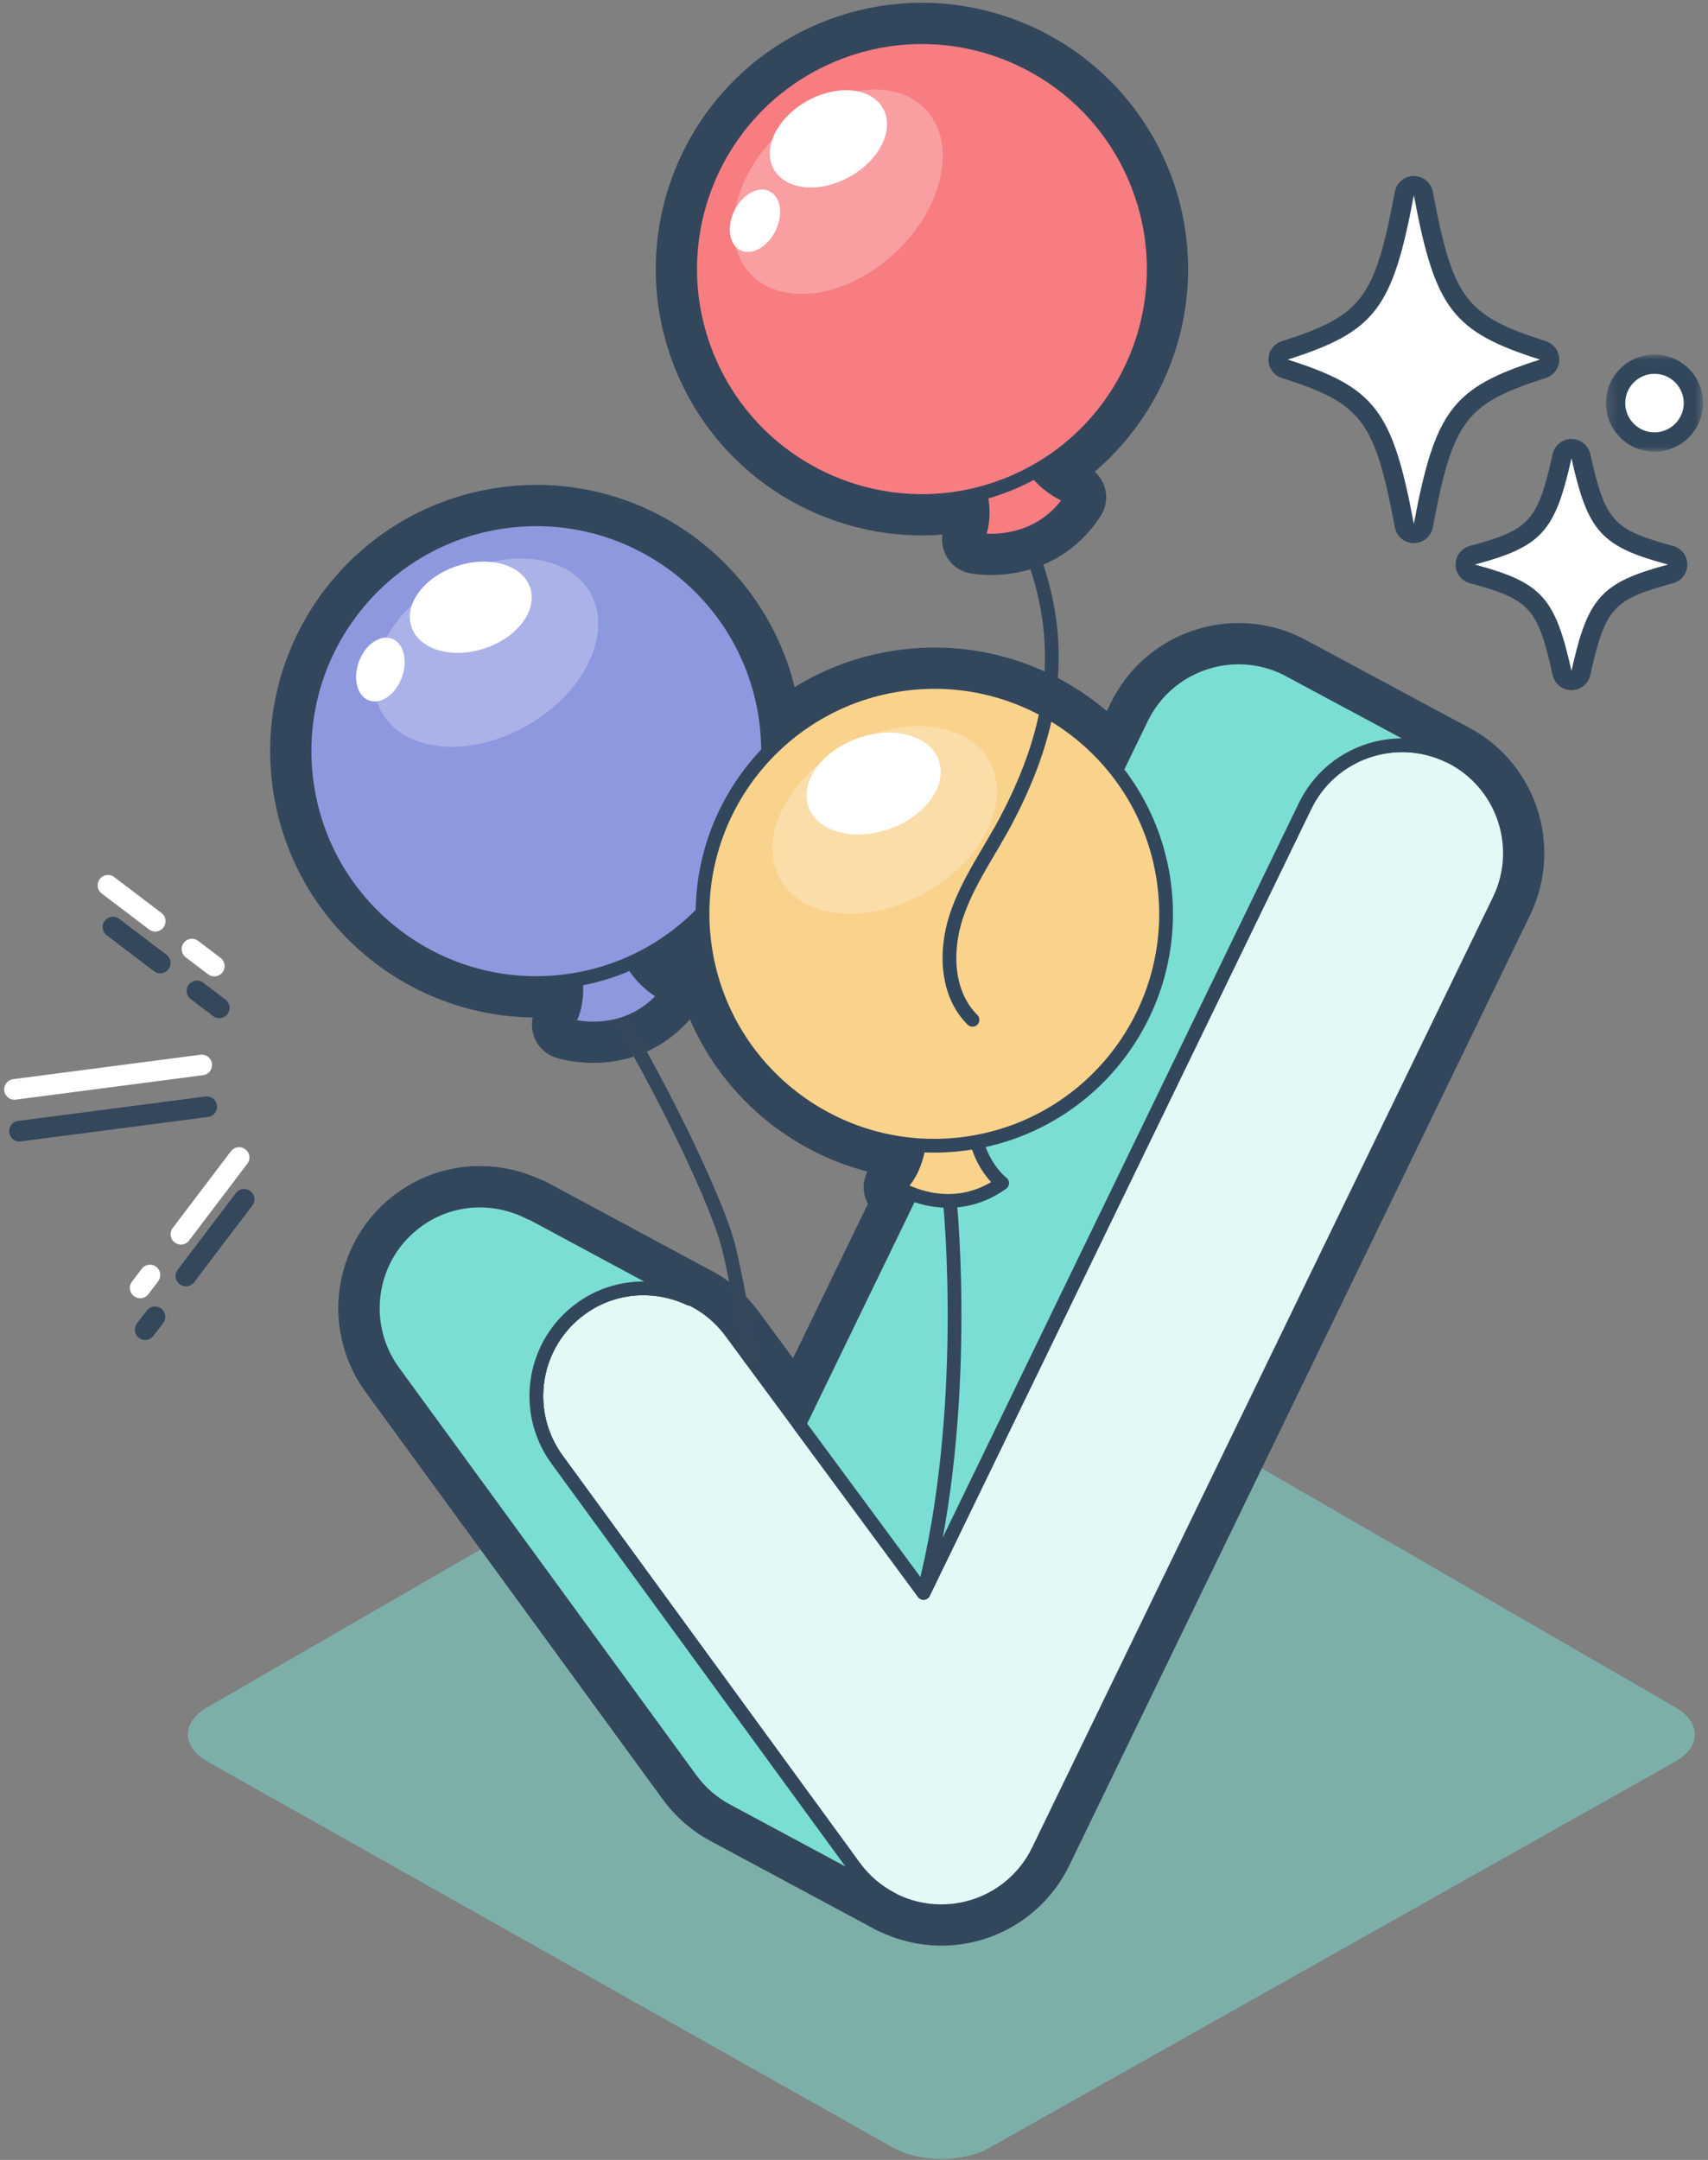
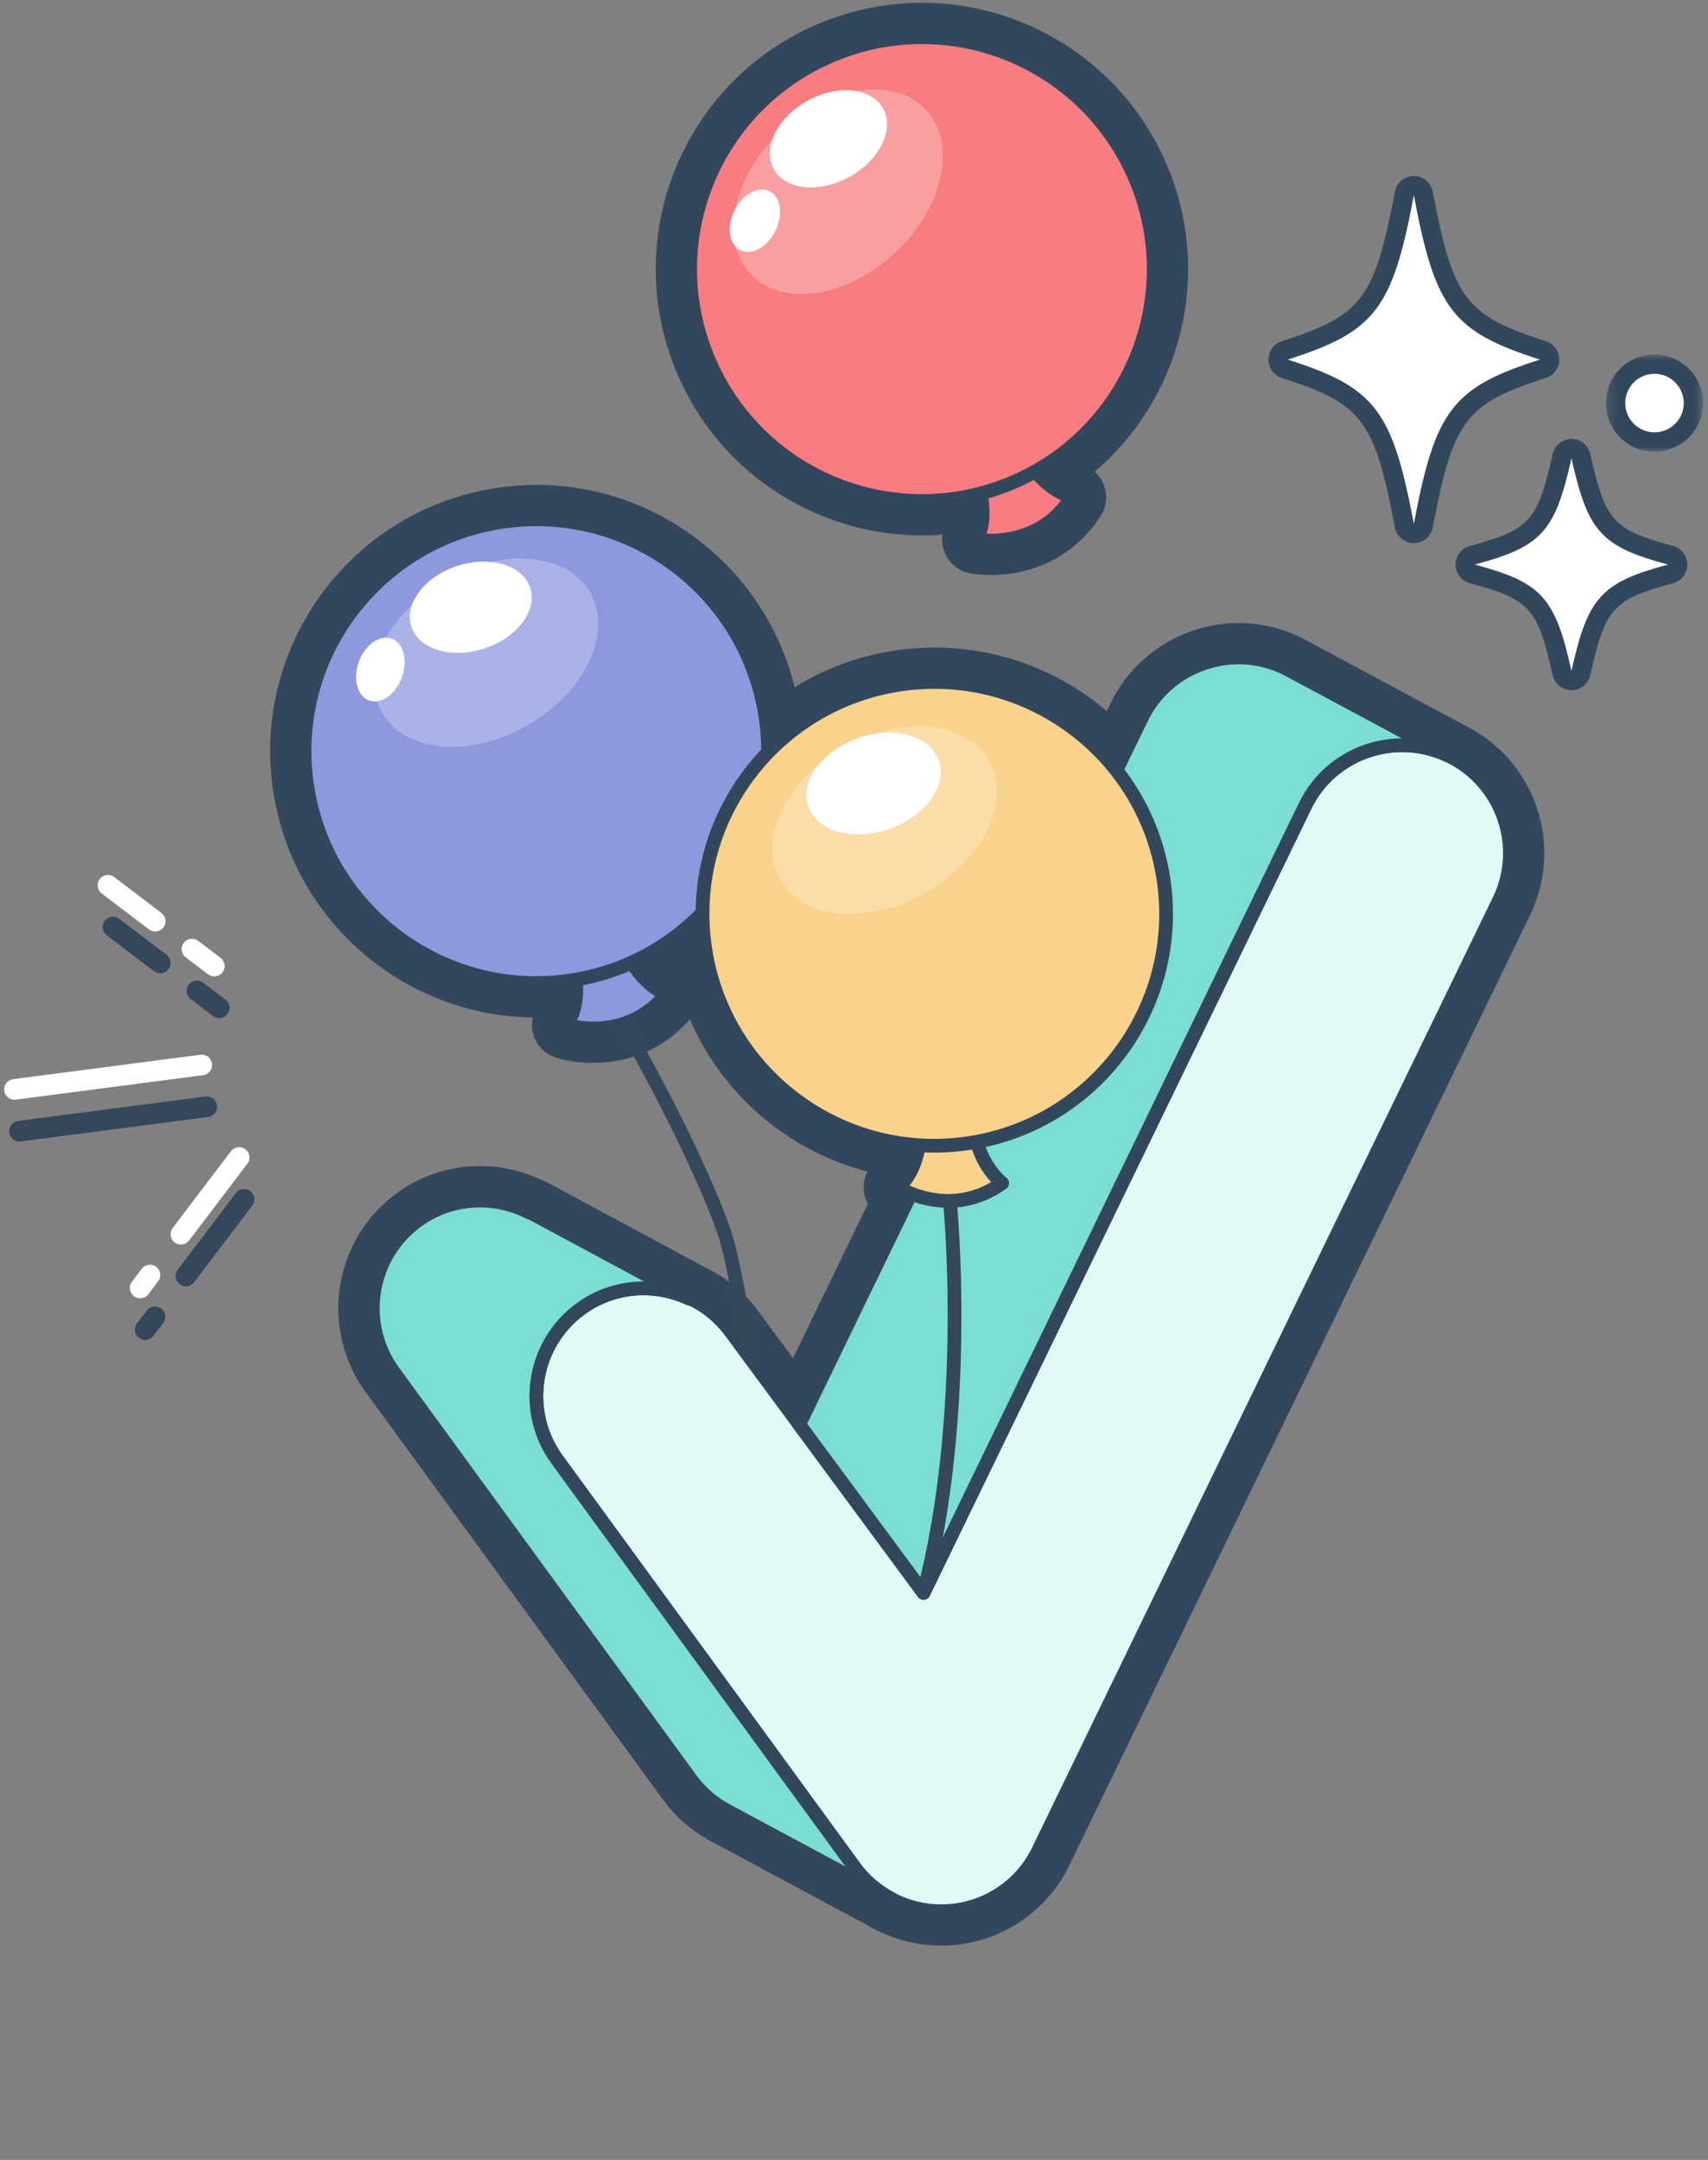
<svg xmlns="http://www.w3.org/2000/svg" width="197" height="249" viewBox="0 0 197 249" fill="none">
  <rect x="0" y="0" width="197" height="249" fill="#808080" stroke="none" />
  <g clip-path="url(#clip0_3565_6343)">
-     <path opacity="0.5" fill-rule="evenodd" clip-rule="evenodd" d="M114.074 151.113C111.051 149.365 106.104 149.365 103.081 151.113L23.931 196.808C20.908 198.554 20.924 201.384 23.963 203.095L103.045 247.604C106.088 249.316 111.067 249.316 114.107 247.604L193.191 203.095C196.233 201.384 196.249 198.554 193.223 196.808L114.074 151.113Z" fill="#7BDED2" />
    <path fill-rule="evenodd" clip-rule="evenodd" d="M65.342 107.999C65.342 107.999 67.904 114.713 65.323 118.15C65.323 118.15 72.073 120.349 76.822 114.638C76.822 114.638 71.75 112.591 71.258 105.405L65.342 107.999Z" stroke="#33475C" stroke-width="7.93" stroke-linecap="round" stroke-linejoin="round" />
    <path fill-rule="evenodd" clip-rule="evenodd" d="M88.344 82.998C90.333 97.625 80.087 111.095 65.458 113.084C50.831 115.074 37.359 104.827 35.372 90.198C33.383 75.572 43.629 62.099 58.258 60.112C72.885 58.123 86.355 68.37 88.344 82.998Z" stroke="#33475C" stroke-width="7.93" stroke-linecap="round" stroke-linejoin="round" />
    <path fill-rule="evenodd" clip-rule="evenodd" d="M68.064 68.293C70.73 72.892 67.525 79.734 60.904 83.574C54.28 87.412 46.752 86.793 44.084 82.194C41.416 77.594 44.623 70.754 51.246 66.914C57.868 63.076 65.398 63.692 68.064 68.293Z" stroke="#33475C" stroke-width="7.93" stroke-linecap="round" stroke-linejoin="round" />
    <path fill-rule="evenodd" clip-rule="evenodd" d="M45.185 73.621C46.552 74.126 47.072 76.129 46.347 78.099C45.624 80.065 43.929 81.252 42.562 80.747C41.193 80.245 40.674 78.242 41.398 76.275C42.122 74.308 43.818 73.119 45.185 73.623V73.621ZM61.156 67.771C62.012 70.403 59.638 73.534 55.849 74.765C52.062 76.001 48.298 74.867 47.443 72.235C46.585 69.603 48.961 66.47 52.748 65.24C56.537 64.007 60.299 65.141 61.156 67.771ZM108.57 220.333C104.577 220.333 100.796 218.411 98.452 215.123L64.174 168.157C60.182 162.572 61.478 154.803 67.068 150.813C72.651 146.823 80.422 148.111 84.419 153.706L106.521 183.626L150.526 92.917C153.524 86.741 160.967 84.17 167.146 87.156C173.325 90.157 175.904 97.592 172.906 103.777L119.761 213.325C117.849 217.274 113.993 219.921 109.62 220.287C109.271 220.317 108.918 220.333 108.57 220.333Z" stroke="#33475C" stroke-width="7.93" stroke-linecap="round" stroke-linejoin="round" />
    <path d="M148.285 77.036V77.035M148.285 77.036C142.106 74.047 134.664 76.621 131.667 82.796L92.176 164.2V164.205L106.522 183.627L150.526 92.918C153.523 86.738 160.966 84.168 167.147 87.156L148.285 77.036ZM98.451 215.123L64.175 168.159C60.183 162.572 61.479 154.802 67.068 150.81C70.855 148.106 75.626 147.881 79.565 149.728L79.537 149.657L61.193 139.792L61.182 139.84C57.16 137.74 52.15 137.873 48.209 140.688C42.618 144.68 41.322 152.45 45.316 158.039L79.591 205C80.758 206.637 82.282 207.934 84.008 208.824L102.875 218.95C101.144 218.057 99.62 216.762 98.451 215.123Z" stroke="#33475C" stroke-width="7.93" stroke-linecap="round" stroke-linejoin="round" />
    <path fill-rule="evenodd" clip-rule="evenodd" d="M98.451 215.123L64.175 168.159C60.183 162.572 61.479 154.802 67.068 150.81C70.855 148.106 75.626 147.881 79.565 149.728L79.537 149.657L61.193 139.792L61.182 139.84C57.16 137.74 52.15 137.873 48.209 140.688C42.618 144.68 41.322 152.45 45.316 158.039L79.591 205C80.758 206.637 82.282 207.934 84.008 208.824L102.875 218.95C101.144 218.057 99.62 216.762 98.451 215.123ZM106.172 127.057C106.172 127.057 106.947 134.2 103.579 136.869C103.579 136.869 109.548 140.709 115.591 136.393C115.591 136.393 111.206 133.125 112.554 126.048L106.172 127.057Z" stroke="#33475C" stroke-width="7.93" stroke-linecap="round" stroke-linejoin="round" />
    <path fill-rule="evenodd" clip-rule="evenodd" d="M134.279 101.973C136.142 116.616 125.786 130.002 111.139 131.865C96.496 133.73 83.113 123.372 81.246 108.726C79.381 94.082 89.741 80.7 104.386 78.833C119.029 76.968 132.413 87.329 134.279 101.973Z" stroke="#33475C" stroke-width="7.93" stroke-linecap="round" stroke-linejoin="round" />
    <path fill-rule="evenodd" clip-rule="evenodd" d="M114.083 87.675C116.711 92.296 113.448 99.11 106.792 102.894C100.139 106.678 92.613 105.996 89.985 101.375C87.359 96.752 90.623 89.938 97.276 86.156C103.929 82.371 111.455 83.053 114.083 87.675Z" stroke="#33475C" stroke-width="7.93" stroke-linecap="round" stroke-linejoin="round" />
    <path fill-rule="evenodd" clip-rule="evenodd" d="M108.269 87.637C109.303 90.517 106.781 94.058 102.635 95.548C98.488 97.037 94.29 95.909 93.256 93.029C92.22 90.149 94.743 86.606 98.889 85.117C103.035 83.629 107.236 84.757 108.269 87.637Z" stroke="#33475C" stroke-width="7.93" stroke-linecap="round" stroke-linejoin="round" />
    <path fill-rule="evenodd" clip-rule="evenodd" d="M65.342 107.999C65.342 107.999 67.904 114.713 65.323 118.15C65.323 118.15 72.073 120.349 76.822 114.638C76.822 114.638 71.75 112.591 71.258 105.405L65.342 107.999Z" fill="#8E98DF" />
    <path fill-rule="evenodd" clip-rule="evenodd" d="M65.342 107.999C65.342 107.999 67.904 114.713 65.323 118.15C65.323 118.15 72.073 120.349 76.822 114.638C76.822 114.638 71.75 112.591 71.258 105.405L65.342 107.999Z" stroke="#33475C" stroke-width="1.586" stroke-linecap="round" stroke-linejoin="round" />
    <path fill-rule="evenodd" clip-rule="evenodd" d="M88.344 82.998C90.333 97.625 80.087 111.095 65.458 113.084C50.831 115.074 37.359 104.827 35.372 90.198C33.383 75.572 43.629 62.099 58.258 60.112C72.885 58.123 86.355 68.37 88.344 82.998Z" fill="#8E98DF" />
    <path fill-rule="evenodd" clip-rule="evenodd" d="M88.344 82.998C90.333 97.625 80.087 111.095 65.458 113.084C50.831 115.074 37.359 104.827 35.372 90.198C33.383 75.572 43.629 62.099 58.258 60.112C72.885 58.123 86.355 68.37 88.344 82.998Z" stroke="#33475C" stroke-width="1.586" stroke-linecap="round" stroke-linejoin="round" />
    <path opacity="0.25" fill-rule="evenodd" clip-rule="evenodd" d="M68.064 68.293C70.73 72.892 67.525 79.734 60.904 83.574C54.28 87.412 46.752 86.793 44.084 82.194C41.416 77.594 44.623 70.754 51.246 66.914C57.868 63.076 65.398 63.692 68.064 68.293Z" fill="white" />
    <path fill-rule="evenodd" clip-rule="evenodd" d="M45.185 73.621C46.552 74.126 47.072 76.129 46.347 78.099C45.624 80.065 43.929 81.252 42.562 80.747C41.193 80.245 40.674 78.242 41.398 76.275C42.122 74.308 43.818 73.119 45.185 73.623M61.156 67.771C62.012 70.403 59.638 73.534 55.849 74.765C52.062 76.001 48.298 74.867 47.443 72.235C46.585 69.603 48.961 66.47 52.748 65.24C56.537 64.007 60.299 65.141 61.156 67.771Z" fill="white" />
    <path fill-rule="evenodd" clip-rule="evenodd" d="M108.57 220.333C104.576 220.333 100.795 218.411 98.451 215.123L64.173 168.157C60.181 162.572 61.477 154.803 67.068 150.813C72.65 146.823 80.422 148.111 84.418 153.706L106.521 183.626L150.525 92.917C153.523 86.741 160.966 84.17 167.145 87.156C173.324 90.157 175.903 97.592 172.905 103.777L119.76 213.325C117.848 217.274 113.992 219.921 109.62 220.287C109.271 220.317 108.917 220.333 108.57 220.333Z" fill="#E4F8F6" />
    <path fill-rule="evenodd" clip-rule="evenodd" d="M108.57 220.333C104.576 220.333 100.795 218.411 98.451 215.123L64.173 168.157C60.181 162.572 61.477 154.803 67.068 150.813C72.65 146.823 80.422 148.111 84.418 153.706L106.521 183.626L150.525 92.917C153.523 86.741 160.966 84.17 167.145 87.156C173.324 90.157 175.903 97.592 172.905 103.777L119.76 213.325C117.848 217.274 113.992 219.921 109.62 220.287C109.271 220.317 108.917 220.333 108.57 220.333Z" stroke="#33475C" stroke-width="1.586" stroke-linecap="round" stroke-linejoin="round" />
    <path fill-rule="evenodd" clip-rule="evenodd" d="M148.285 77.036C142.106 74.047 134.664 76.621 131.667 82.796L92.176 164.2V164.205L106.523 183.627L150.526 92.918C153.523 86.738 160.966 84.168 167.147 87.156L148.285 77.036Z" fill="#7BDED2" />
    <path d="M148.285 77.036V77.035M148.285 77.036C142.106 74.047 134.664 76.621 131.667 82.796L92.176 164.2V164.205L106.523 183.627L150.526 92.918C153.523 86.738 160.966 84.168 167.147 87.156L148.285 77.036Z" stroke="#33475C" stroke-width="1.586" stroke-linecap="round" stroke-linejoin="round" />
    <path fill-rule="evenodd" clip-rule="evenodd" d="M98.451 215.123L64.175 168.159C60.183 162.572 61.479 154.802 67.068 150.81C70.855 148.106 75.626 147.881 79.565 149.728L79.537 149.657L61.193 139.792L61.182 139.84C57.16 137.74 52.15 137.873 48.209 140.688C42.618 144.68 41.322 152.45 45.316 158.039L79.591 205C80.758 206.637 82.282 207.934 84.008 208.824L102.875 218.95C101.144 218.057 99.62 216.762 98.451 215.123Z" fill="#CBD6E3" />
    <path fill-rule="evenodd" clip-rule="evenodd" d="M98.451 215.123L64.175 168.159C60.183 162.572 61.479 154.802 67.068 150.81C70.855 148.106 75.626 147.881 79.565 149.728L79.537 149.657L61.193 139.792L61.182 139.84C57.16 137.74 52.15 137.873 48.209 140.688C42.618 144.68 41.322 152.45 45.316 158.039L79.591 205C80.758 206.637 82.282 207.934 84.008 208.824L102.875 218.95C101.144 218.057 99.62 216.762 98.451 215.123Z" stroke="#33475C" stroke-width="1.586" stroke-linecap="round" stroke-linejoin="round" />
    <path fill-rule="evenodd" clip-rule="evenodd" d="M98.451 215.123L64.175 168.159C60.183 162.572 61.479 154.802 67.068 150.81C70.855 148.106 75.626 147.881 79.565 149.728L79.537 149.657L61.193 139.792L61.182 139.84C57.16 137.74 52.15 137.873 48.209 140.688C42.618 144.68 41.322 152.45 45.316 158.039L79.591 205C80.758 206.637 82.282 207.934 84.008 208.824L102.875 218.95C101.144 218.057 99.62 216.762 98.451 215.123Z" fill="#7BDED2" />
    <path fill-rule="evenodd" clip-rule="evenodd" d="M98.451 215.123L64.175 168.159C60.183 162.572 61.479 154.802 67.068 150.81C70.855 148.106 75.626 147.881 79.565 149.728L79.537 149.657L61.193 139.792L61.182 139.84C57.16 137.74 52.15 137.873 48.209 140.688C42.618 144.68 41.322 152.45 45.316 158.039L79.591 205C80.758 206.637 82.282 207.934 84.008 208.824L102.875 218.95C101.144 218.057 99.62 216.762 98.451 215.123Z" stroke="#33475C" stroke-width="1.586" stroke-linecap="round" stroke-linejoin="round" />
    <path fill-rule="evenodd" clip-rule="evenodd" d="M106.172 127.057C106.172 127.057 106.948 134.2 103.579 136.869C103.579 136.869 109.549 140.709 115.591 136.393C115.591 136.393 111.206 133.125 112.554 126.048L106.172 127.057Z" fill="#F9D28C" />
    <path fill-rule="evenodd" clip-rule="evenodd" d="M106.172 127.057C106.172 127.057 106.948 134.2 103.579 136.869C103.579 136.869 109.549 140.709 115.591 136.393C115.591 136.393 111.206 133.125 112.554 126.048L106.172 127.057Z" stroke="#33475C" stroke-width="1.586" stroke-linecap="round" stroke-linejoin="round" />
    <path fill-rule="evenodd" clip-rule="evenodd" d="M134.279 101.973C136.142 116.616 125.786 130.002 111.139 131.865C96.496 133.73 83.113 123.372 81.246 108.726C79.381 94.082 89.741 80.7 104.386 78.833C119.029 76.968 132.413 87.329 134.279 101.973Z" fill="#F9D28C" />
    <path fill-rule="evenodd" clip-rule="evenodd" d="M134.279 101.973C136.142 116.616 125.786 130.002 111.139 131.865C96.496 133.73 83.113 123.372 81.246 108.726C79.381 94.082 89.741 80.7 104.386 78.833C119.029 76.968 132.413 87.329 134.279 101.973Z" stroke="#33475C" stroke-width="1.586" stroke-linecap="round" stroke-linejoin="round" />
    <path opacity="0.25" fill-rule="evenodd" clip-rule="evenodd" d="M114.083 87.675C116.711 92.296 113.448 99.11 106.792 102.894C100.139 106.678 92.613 105.996 89.985 101.375C87.359 96.752 90.623 89.938 97.276 86.156C103.929 82.371 111.455 83.053 114.083 87.675Z" fill="white" />
    <path fill-rule="evenodd" clip-rule="evenodd" d="M108.269 87.637C109.303 90.517 106.781 94.058 102.635 95.548C98.488 97.037 94.29 95.909 93.256 93.029C92.22 90.149 94.743 86.606 98.889 85.117C103.035 83.629 107.236 84.757 108.269 87.637Z" fill="white" />
    <path fill-rule="evenodd" clip-rule="evenodd" d="M111.425 52.119C111.425 52.119 114.773 58.478 112.624 62.197C112.624 62.197 119.586 63.571 123.619 57.332C123.619 57.332 118.338 55.909 116.987 48.831L111.425 52.119Z" stroke="#33475C" stroke-width="7.93" stroke-linecap="round" stroke-linejoin="round" />
    <path fill-rule="evenodd" clip-rule="evenodd" d="M130.991 20.697C136.695 34.314 130.278 49.976 116.661 55.679C103.043 61.381 87.382 54.964 81.682 41.347C75.978 27.729 82.395 12.069 96.011 6.366C109.628 0.663 125.288 7.08 130.991 20.697Z" stroke="#33475C" stroke-width="7.93" stroke-linecap="round" stroke-linejoin="round" />
    <path fill-rule="evenodd" clip-rule="evenodd" d="M106.794 12.647C110.421 16.534 108.828 23.918 103.236 29.144C97.642 34.367 90.165 35.452 86.536 31.567C82.904 27.682 84.498 20.294 90.093 15.07C95.687 9.847 103.165 8.759 106.794 12.647Z" stroke="#33475C" stroke-width="7.93" stroke-linecap="round" stroke-linejoin="round" />
    <path fill-rule="evenodd" clip-rule="evenodd" d="M101.86 12.515C103.2 14.937 101.462 18.462 97.976 20.391C94.492 22.318 90.581 21.92 89.242 19.498C87.9 17.079 89.64 13.554 93.125 11.624C96.611 9.695 100.522 10.093 101.86 12.515ZM88.752 22.04C90.061 22.684 90.368 24.732 89.442 26.611C88.517 28.494 86.706 29.498 85.398 28.852C84.091 28.21 83.783 26.164 84.709 24.281C85.637 22.402 87.444 21.398 88.752 22.04Z" stroke="#33475C" stroke-width="7.93" stroke-linecap="round" stroke-linejoin="round" />
    <path fill-rule="evenodd" clip-rule="evenodd" d="M111.425 52.119C111.425 52.119 114.773 58.478 112.624 62.197C112.624 62.197 119.586 63.571 123.619 57.332C123.619 57.332 118.338 55.909 116.987 48.831L111.425 52.119Z" fill="#F77D81" />
    <path fill-rule="evenodd" clip-rule="evenodd" d="M111.425 52.119C111.425 52.119 114.773 58.478 112.624 62.197C112.624 62.197 119.586 63.571 123.619 57.332C123.619 57.332 118.338 55.909 116.987 48.831L111.425 52.119Z" stroke="#33475C" stroke-width="1.586" stroke-linecap="round" stroke-linejoin="round" />
    <path fill-rule="evenodd" clip-rule="evenodd" d="M130.991 20.697C136.695 34.314 130.278 49.976 116.661 55.679C103.043 61.381 87.382 54.964 81.682 41.347C75.978 27.729 82.395 12.069 96.011 6.366C109.628 0.663 125.288 7.08 130.991 20.697Z" fill="#F77D81" />
    <path fill-rule="evenodd" clip-rule="evenodd" d="M130.991 20.697C136.695 34.314 130.278 49.976 116.661 55.679C103.043 61.381 87.382 54.964 81.682 41.347C75.978 27.729 82.395 12.069 96.011 6.366C109.628 0.663 125.288 7.08 130.991 20.697Z" stroke="#33475C" stroke-width="1.586" stroke-linecap="round" stroke-linejoin="round" />
    <path opacity="0.25" fill-rule="evenodd" clip-rule="evenodd" d="M106.794 12.647C110.421 16.534 108.828 23.918 103.236 29.144C97.642 34.367 90.165 35.452 86.536 31.567C82.904 27.682 84.498 20.294 90.093 15.07C95.687 9.847 103.165 8.759 106.794 12.647Z" fill="white" />
    <path fill-rule="evenodd" clip-rule="evenodd" d="M101.86 12.515C103.2 14.937 101.462 18.462 97.976 20.391C94.492 22.318 90.581 21.92 89.242 19.498C87.9 17.079 89.64 13.554 93.125 11.624C96.611 9.695 100.522 10.093 101.86 12.515ZM88.752 22.04C90.061 22.684 90.368 24.732 89.442 26.611C88.517 28.494 86.706 29.498 85.398 28.852C84.091 28.21 83.783 26.164 84.709 24.281C85.637 22.402 87.444 21.398 88.752 22.04Z" fill="white" />
    <path d="M1.67 125.588L23.268 122.77M20.867 142.284L27.579 133.44M16.167 148.474L17.297 146.986M22.14 109.412L24.718 111.37M12.453 102.058L17.906 106.198" stroke="white" stroke-width="2.379" stroke-linecap="round" stroke-linejoin="round" />
    <path d="M72 118.267C77.24 127.218 82.835 138.977 84.033 143.735C84.758 146.615 85.976 153.228 86.52 156.553" stroke="#34475B" stroke-width="1.586" stroke-linecap="round" stroke-linejoin="round" />
-     <path d="M112.168 117.565C109.147 114.583 108.968 109.66 110.299 105.63C111.631 101.602 114.2 98.117 116.167 94.354C121.638 83.889 123.128 74.093 118.798 63.141" stroke="#33475C" stroke-width="1.586" stroke-linecap="round" stroke-linejoin="round" />
    <path d="M109.585 138.794C109.585 138.794 111.953 162.69 106.522 183.627" stroke="#34475B" stroke-width="1.586" stroke-linecap="round" stroke-linejoin="round" />
    <path fill-rule="evenodd" clip-rule="evenodd" d="M181.254 78.448C180.733 78.448 180.281 78.088 180.166 77.577C178.365 69.507 177.109 68.12 169.826 66.158C169.337 66.028 169.001 65.589 169.001 65.083C169.001 64.578 169.337 64.139 169.826 64.009C177.109 62.047 178.365 60.659 180.166 52.59C180.281 52.079 180.733 51.718 181.254 51.718C181.775 51.718 182.227 52.082 182.341 52.591C184.133 60.659 185.391 62.047 192.677 64.01C193.165 64.137 193.503 64.578 193.503 65.083C193.503 65.59 193.165 66.028 192.677 66.156C185.391 68.12 184.134 69.507 182.341 77.576C182.227 78.085 181.775 78.448 181.254 78.448Z" fill="white" />
    <path fill-rule="evenodd" clip-rule="evenodd" d="M181.252 50.606C180.21 50.606 179.306 51.329 179.08 52.347C177.352 60.079 176.463 61.068 169.534 62.932C168.561 63.195 167.886 64.077 167.886 65.084C167.886 66.091 168.561 66.973 169.535 67.236C176.461 69.1 177.354 70.089 179.08 77.821C179.306 78.839 180.21 79.562 181.252 79.562C182.299 79.562 183.2 78.836 183.427 77.818C185.146 70.089 186.037 69.1 192.968 67.236C193.939 66.973 194.616 66.091 194.616 65.084C194.616 64.077 193.939 63.197 192.967 62.932C186.037 61.068 185.148 60.079 183.427 52.35C183.2 51.332 182.298 50.606 181.254 50.606H181.252ZM181.252 52.832C183.14 61.317 184.672 63.006 192.388 65.084C184.672 67.162 183.14 68.846 181.254 77.336C179.36 68.846 177.828 67.162 170.114 65.084C177.827 63.006 179.36 61.317 181.252 52.832Z" fill="#33475C" />
    <path fill-rule="evenodd" clip-rule="evenodd" d="M163.071 61.5C162.536 61.5 162.077 61.119 161.977 60.594C159.571 47.806 157.894 45.607 148.19 42.514C147.73 42.366 147.414 41.938 147.414 41.451C147.414 40.968 147.728 40.539 148.19 40.39C157.896 37.298 159.569 35.098 161.978 22.312C162.077 21.787 162.536 21.404 163.073 21.404C163.609 21.404 164.067 21.785 164.165 22.312C166.571 35.098 168.246 37.294 177.954 40.39C178.417 40.539 178.729 40.968 178.729 41.453C178.729 41.938 178.417 42.366 177.952 42.516C168.246 45.608 166.571 47.806 164.165 60.594C164.067 61.119 163.609 61.5 163.071 61.5Z" fill="white" />
    <path fill-rule="evenodd" clip-rule="evenodd" d="M163.071 20.291C162 20.291 161.081 21.052 160.882 22.107C158.559 34.449 157.098 36.382 147.852 39.331C146.927 39.626 146.301 40.484 146.301 41.453C146.301 42.423 146.927 43.282 147.852 43.575C157.098 46.523 158.559 48.453 160.882 60.799C161.081 61.852 162 62.615 163.071 62.615C164.143 62.615 165.063 61.853 165.261 60.799C167.583 48.453 169.044 46.523 178.293 43.575C179.215 43.282 179.843 42.423 179.843 41.453C179.843 40.484 179.218 39.626 178.293 39.329C169.044 36.379 167.583 34.449 165.261 22.105C165.063 21.054 164.142 20.291 163.071 20.291ZM163.073 22.519C165.54 35.635 167.539 38.238 177.616 41.453C167.539 44.664 165.54 47.267 163.073 60.386C160.602 47.267 158.606 44.664 148.529 41.453C158.606 38.238 160.602 35.637 163.073 22.519Z" fill="#33475C" />
    <path fill-rule="evenodd" clip-rule="evenodd" d="M190.829 50.958C188.354 50.958 186.342 48.945 186.342 46.469C186.342 43.994 188.353 41.981 190.829 41.981C193.303 41.981 195.317 43.994 195.317 46.469C195.317 48.945 193.303 50.958 190.829 50.958Z" fill="white" />
    <mask id="mask0_3565_6343" style="mask-type:luminance" maskUnits="userSpaceOnUse" x="185" y="40" width="12" height="13">
      <path d="M196.429 40.868V52.071H185.229V40.868H196.429Z" fill="white" />
    </mask>
    <g mask="url(#mask0_3565_6343)">
      <path fill-rule="evenodd" clip-rule="evenodd" d="M190.828 40.868C187.739 40.868 185.227 43.382 185.227 46.468C185.227 49.557 187.739 52.071 190.828 52.071C193.918 52.071 196.43 49.557 196.43 46.466C196.43 43.38 193.918 40.868 190.828 40.868ZM190.828 43.094C192.69 43.094 194.203 44.604 194.203 46.466C194.203 48.331 192.69 49.841 190.828 49.841C188.966 49.841 187.453 48.331 187.453 46.466C187.453 44.604 188.966 43.094 190.828 43.094Z" fill="#33475C" />
    </g>
    <path d="M2.247 130.403L23.845 127.586M21.442 147.1L28.154 138.257M16.743 153.29L17.874 151.803M22.716 114.229L25.293 116.186M13.029 106.875L18.481 111.014" stroke="#34475B" stroke-width="2.379" stroke-linecap="round" stroke-linejoin="round" />
  </g>
  <defs>
    <clipPath id="clip0_3565_6343">
      <rect width="196.662" height="249" fill="white" />
    </clipPath>
  </defs>
</svg>